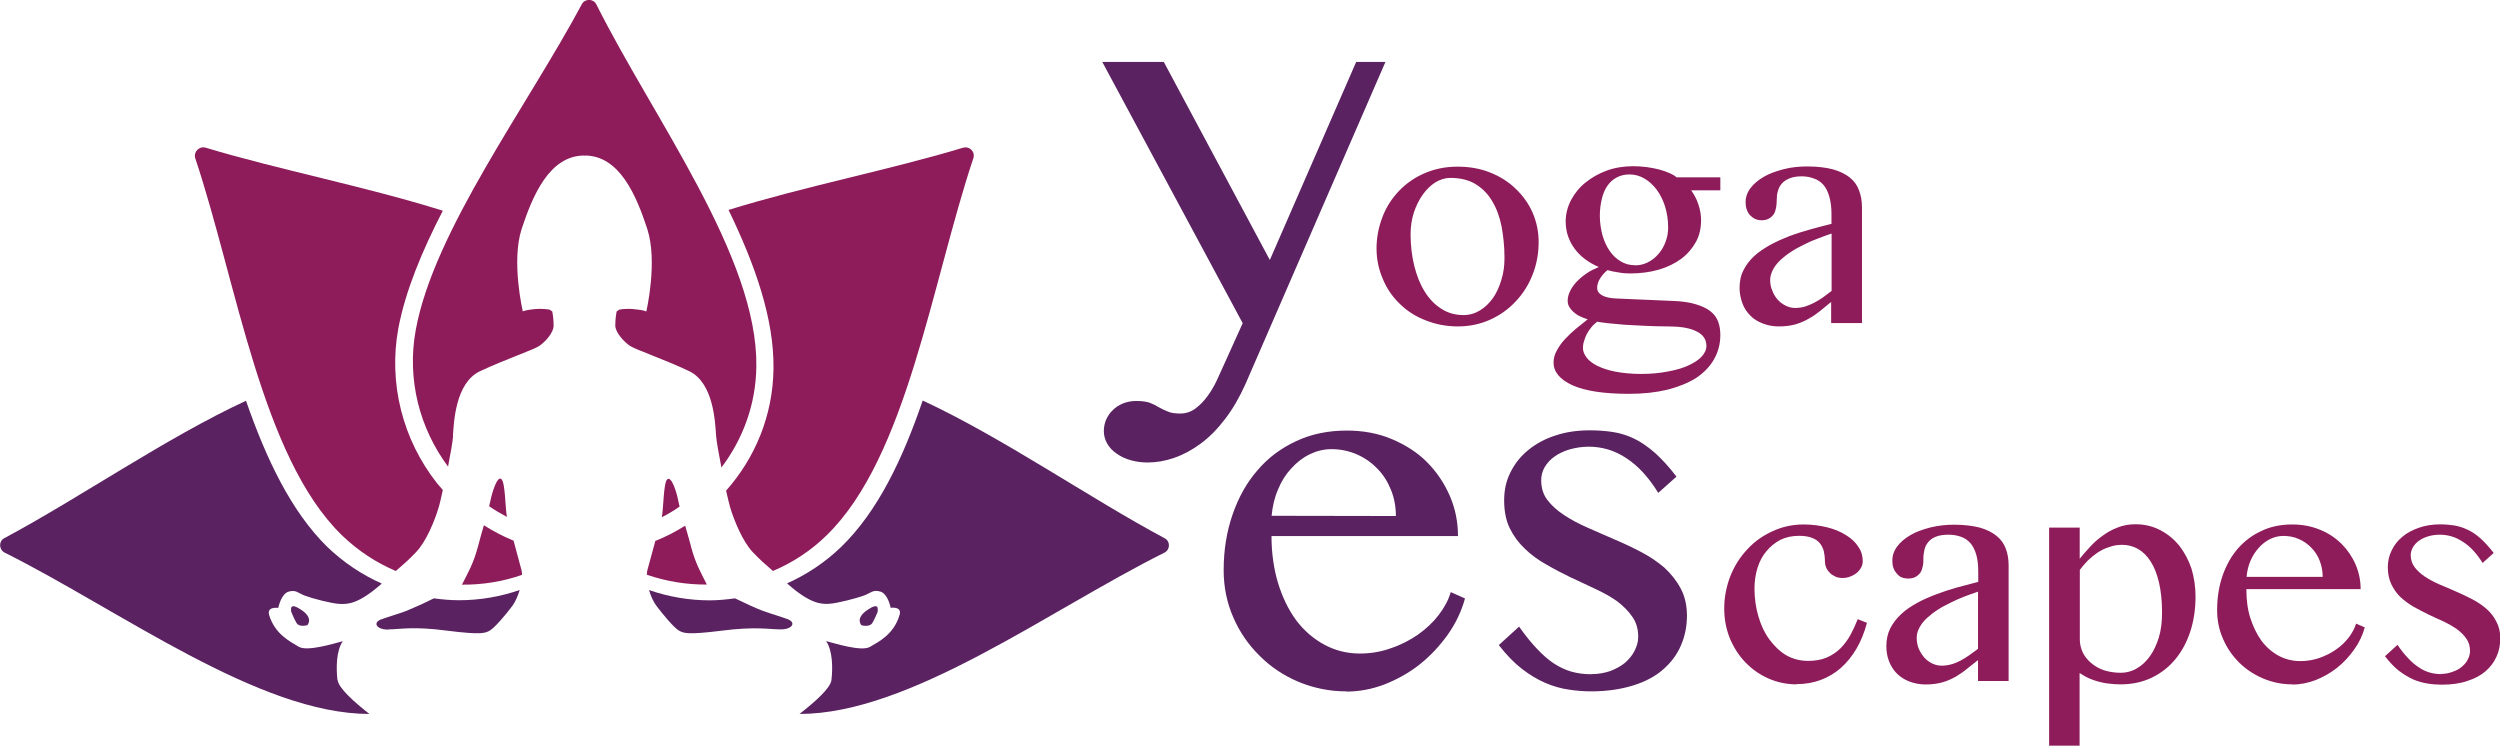
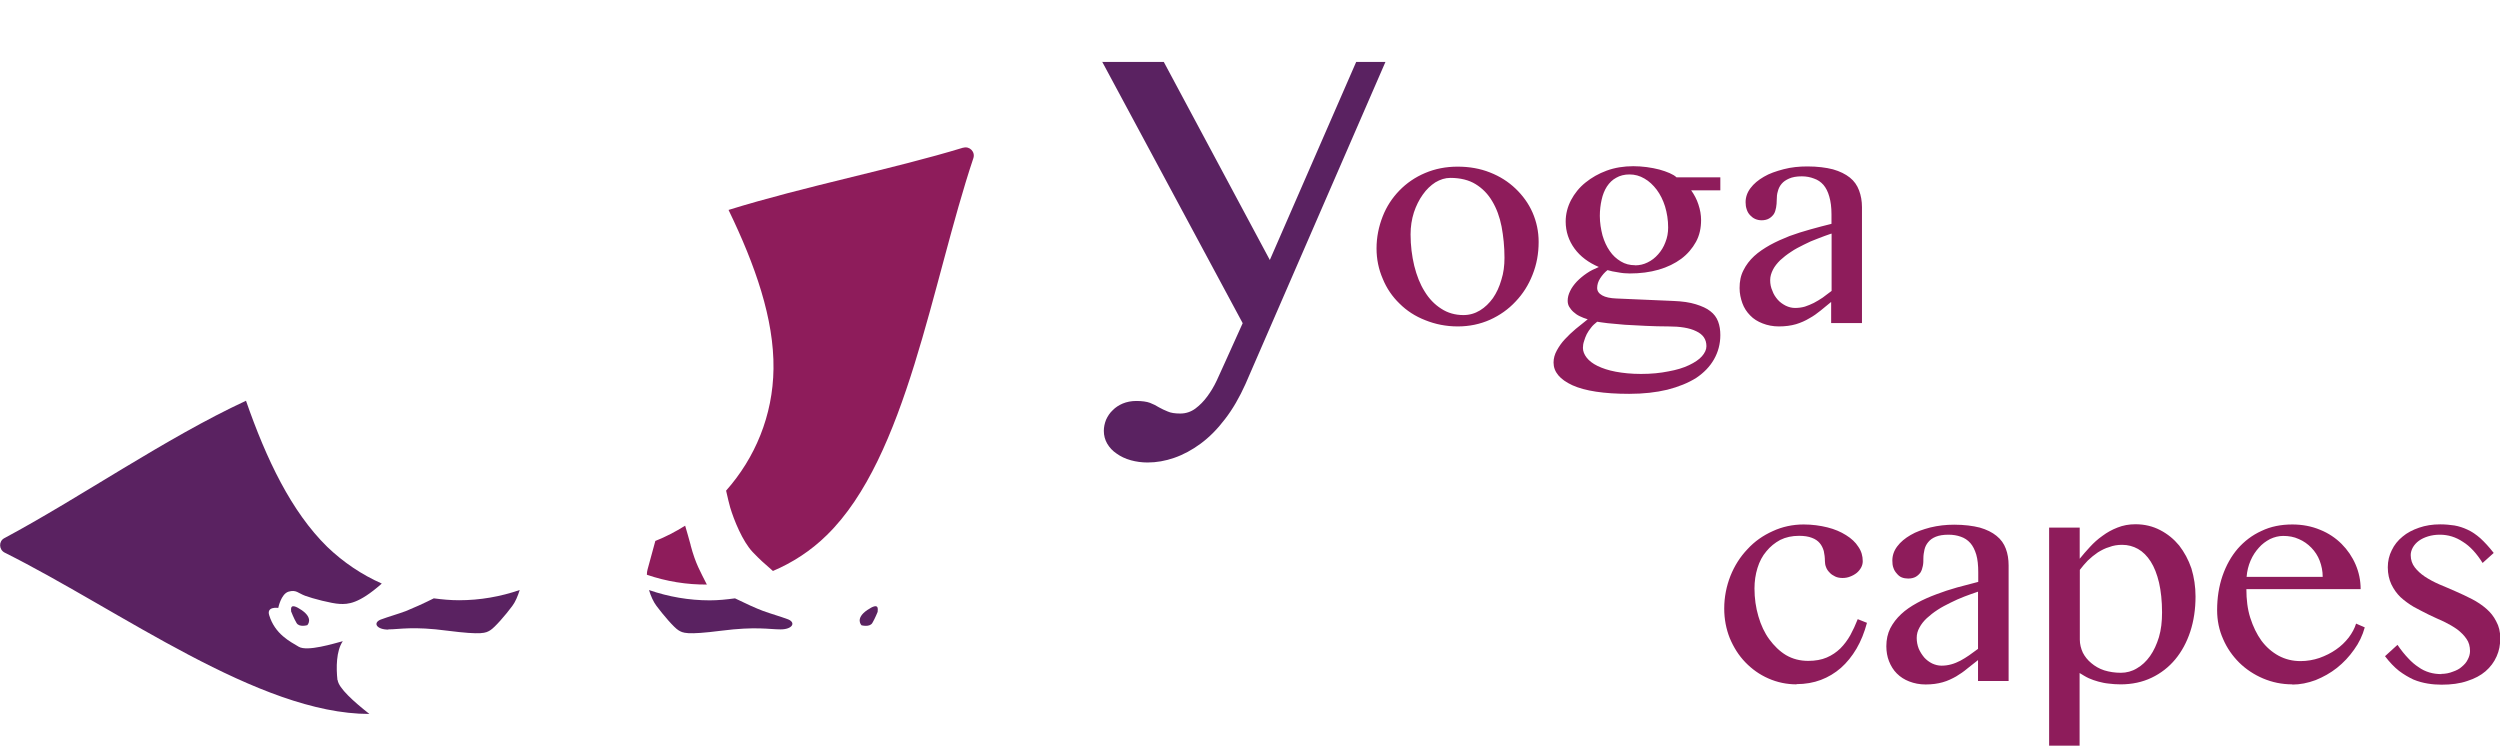
<svg xmlns="http://www.w3.org/2000/svg" width="224.69" height="67.03" viewBox="154.42 138.334 224.695 67.027">
  <path fill="#5A2261" d="M253.44 143.9h5.58l9.53 17.8 7.76-17.8h2.63l-12.58 28.95c-.54 1.2-1.15 2.26-1.84 3.15-.68.9-1.4 1.62-2.18 2.2-.77.57-1.57 1-2.38 1.28-.8.28-1.6.42-2.4.42-.52 0-1.03-.07-1.5-.2-.5-.14-.92-.34-1.28-.6-.36-.24-.64-.54-.85-.9-.2-.35-.3-.73-.3-1.14 0-.34.07-.67.2-1 .15-.33.34-.62.6-.86.24-.25.55-.45.9-.6.37-.15.77-.23 1.22-.23.52 0 .93.06 1.23.17.3.12.57.25.8.4.25.14.52.27.8.38.26.12.64.18 1.12.18.5 0 .95-.15 1.35-.44.4-.3.76-.66 1.08-1.1.32-.43.6-.9.85-1.43l.66-1.45 1.67-3.7-12.63-23.5z" />
  <g fill="#5A2261">
-     <path d="M275.42 200.47c-1.52 0-2.95-.3-4.3-.86-1.32-.56-2.5-1.34-3.48-2.33-1-.98-1.8-2.13-2.37-3.45-.58-1.32-.87-2.74-.87-4.25 0-1.8.27-3.47.8-5 .53-1.54 1.27-2.87 2.24-3.98.96-1.13 2.13-2 3.5-2.63 1.35-.63 2.86-.94 4.52-.94 1.48 0 2.84.25 4.06.77 1.23.52 2.3 1.2 3.17 2.08.87.88 1.55 1.9 2.04 3.03.5 1.16.73 2.36.73 3.6H268.7c0 1.52.2 2.92.58 4.2.4 1.3.94 2.42 1.63 3.36.7.93 1.55 1.67 2.53 2.2.98.53 2.04.8 3.2.8.98 0 1.92-.16 2.8-.48.9-.3 1.72-.73 2.44-1.23.73-.52 1.35-1.1 1.86-1.77.5-.66.87-1.34 1.07-2.04l1.28.57c-.32 1.17-.84 2.25-1.56 3.27-.72 1-1.56 1.9-2.5 2.65s-2.02 1.35-3.16 1.8c-1.13.43-2.28.65-3.44.65zm4.46-15.75c0-.86-.15-1.65-.45-2.38-.3-.74-.7-1.37-1.23-1.9-.53-.55-1.14-.97-1.85-1.28-.7-.3-1.46-.46-2.27-.46-.67 0-1.32.16-1.94.46-.62.3-1.17.73-1.65 1.26-.5.53-.9 1.16-1.2 1.9-.32.73-.5 1.52-.58 2.37l11.16.02zM297.46 198.92c.6 0 1.18-.1 1.7-.28.5-.2.96-.44 1.33-.75.35-.32.65-.67.85-1.08s.32-.8.32-1.23c0-.7-.17-1.3-.52-1.8-.34-.5-.8-.97-1.36-1.4-.57-.4-1.22-.77-1.94-1.1-.73-.34-1.47-.7-2.22-1.04-.74-.36-1.48-.74-2.2-1.16-.73-.4-1.38-.88-1.94-1.42-.57-.54-1.03-1.16-1.37-1.86s-.5-1.54-.5-2.5c0-.92.18-1.75.57-2.52.38-.77.9-1.43 1.6-2 .67-.55 1.48-1 2.42-1.3.94-.32 1.97-.47 3.1-.47.73 0 1.43.05 2.08.15.66.1 1.3.3 1.92.6.62.3 1.24.73 1.87 1.28.6.54 1.26 1.25 1.93 2.13l-1.64 1.46c-.86-1.4-1.82-2.44-2.87-3.12-1.05-.7-2.18-1.03-3.38-1.03-.63 0-1.2.1-1.74.25-.52.16-.98.38-1.35.65-.38.27-.67.6-.88.96-.2.36-.3.74-.3 1.15 0 .68.17 1.27.55 1.77s.87.95 1.5 1.36c.6.4 1.3.78 2.08 1.12l2.4 1.05c.83.35 1.64.73 2.42 1.14.78.4 1.48.88 2.1 1.4.6.55 1.1 1.17 1.48 1.88.38.7.57 1.52.57 2.46 0 .95-.18 1.84-.54 2.67-.35.83-.9 1.55-1.6 2.16-.7.62-1.6 1.1-2.7 1.44s-2.34.53-3.77.53c-.66 0-1.33-.05-2.02-.16-.7-.1-1.4-.3-2.1-.6s-1.4-.72-2.1-1.26-1.4-1.26-2.08-2.14l1.82-1.66c.55.77 1.07 1.43 1.58 1.96.5.54 1 .98 1.5 1.32.53.35 1.06.6 1.6.76.56.16 1.16.24 1.8.24z" />
-   </g>
+     </g>
  <g fill="#8E1C5B">
    <path d="M285.44 167.67c-1.06 0-2.03-.2-2.92-.56-.9-.35-1.67-.85-2.32-1.5-.64-.62-1.15-1.36-1.5-2.22-.37-.85-.56-1.76-.56-2.73 0-1.02.2-1.97.55-2.87.35-.9.86-1.67 1.5-2.33.65-.67 1.42-1.2 2.32-1.58.9-.38 1.86-.57 2.92-.57 1.05 0 2.02.17 2.9.52.9.35 1.66.84 2.3 1.45s1.17 1.33 1.53 2.15c.36.83.55 1.7.55 2.65 0 1.05-.18 2.03-.55 2.95-.36.92-.87 1.72-1.52 2.4-.65.7-1.42 1.24-2.3 1.64-.9.4-1.86.6-2.9.6zm.5-1.02c.55 0 1.04-.14 1.5-.42s.83-.65 1.16-1.1c.33-.48.58-1.02.76-1.65.2-.62.28-1.28.28-1.98 0-1-.1-1.94-.26-2.8-.17-.87-.45-1.63-.84-2.28-.38-.65-.88-1.16-1.5-1.54-.6-.37-1.37-.56-2.27-.56-.46 0-.9.14-1.34.4-.42.27-.8.63-1.13 1.1-.33.46-.6 1-.8 1.6-.2.63-.3 1.28-.3 1.98 0 1 .12 1.94.33 2.82.22.88.52 1.65.93 2.3.4.66.9 1.18 1.5 1.56.58.38 1.25.57 2 .57zM309.04 154.3v1.14h-2.62c.27.38.5.8.65 1.27.16.48.24.94.24 1.4 0 .72-.14 1.38-.46 1.96s-.76 1.1-1.32 1.52c-.57.42-1.24.75-2.03.98-.8.23-1.65.34-2.6.34-.33 0-.7-.03-1.05-.1-.37-.05-.68-.12-.95-.2-.26.2-.48.46-.66.74-.18.28-.27.57-.27.86 0 .28.15.5.45.67.3.17.73.26 1.28.28l5.1.22c.82.03 1.5.13 2.04.3s.98.36 1.3.62c.33.25.56.56.7.93s.2.77.2 1.22c0 .8-.2 1.53-.57 2.18s-.9 1.2-1.6 1.67c-.72.45-1.58.8-2.6 1.06-1 .24-2.14.37-3.42.37-2.27 0-3.97-.26-5.1-.77-1.13-.52-1.7-1.2-1.7-2.04 0-.38.1-.74.3-1.1s.42-.68.72-1c.3-.32.62-.63.98-.93l1.07-.86c-.26-.08-.5-.17-.72-.28-.22-.1-.4-.24-.56-.38-.16-.14-.28-.3-.38-.46-.1-.17-.14-.35-.14-.55 0-.28.07-.57.22-.87.14-.3.35-.58.6-.85.26-.27.56-.52.9-.75.33-.23.7-.4 1.08-.56-.93-.4-1.66-.94-2.18-1.65s-.8-1.53-.8-2.44c0-.68.17-1.32.48-1.92.32-.6.74-1.13 1.3-1.58s1.17-.8 1.9-1.07 1.55-.4 2.4-.4c.4 0 .8.03 1.2.08.42.06.8.13 1.14.22.35.1.65.2.92.32s.48.24.62.38h3.94zm-11.07 12.95c-.2.16-.4.33-.54.52-.16.2-.3.4-.4.6-.1.2-.18.42-.24.63-.07.2-.1.4-.1.6 0 .3.12.6.34.88.22.28.54.53.97.74.45.22 1 .4 1.64.52s1.4.2 2.27.2c.92 0 1.74-.08 2.47-.23.73-.13 1.35-.32 1.85-.56.5-.24.9-.5 1.16-.8.26-.3.4-.6.4-.9 0-.62-.3-1.06-.92-1.35-.6-.3-1.45-.43-2.5-.43-.67 0-1.34-.02-2.02-.05l-1.9-.1-1.53-.14c-.43-.05-.74-.1-.93-.13zm3.4-5.07c.4 0 .77-.08 1.13-.26.36-.17.68-.42.95-.73.27-.3.5-.67.65-1.08.17-.42.25-.86.25-1.33 0-.68-.1-1.3-.28-1.9-.18-.57-.43-1.07-.75-1.5-.32-.42-.68-.76-1.1-1-.42-.25-.87-.37-1.34-.37-.46 0-.86.1-1.2.3-.34.18-.6.44-.83.78-.22.34-.38.74-.48 1.2-.1.44-.16.93-.16 1.45 0 .63.1 1.2.24 1.75.16.54.37 1 .65 1.4.27.4.6.7 1 .94.38.23.8.34 1.28.34zM321.76 167.37H319v-1.9c-.3.26-.63.5-.94.77-.32.26-.65.5-1.02.7-.36.22-.77.4-1.2.53-.45.13-.96.2-1.54.2-.54 0-1.03-.1-1.46-.27-.44-.17-.82-.4-1.12-.72-.3-.3-.55-.68-.7-1.1s-.25-.87-.25-1.36c0-.6.1-1.12.35-1.6.23-.47.56-.9.96-1.27s.9-.7 1.43-1c.55-.3 1.13-.56 1.74-.8.6-.22 1.23-.42 1.88-.6.65-.18 1.28-.35 1.9-.5v-.86c0-.64-.07-1.16-.2-1.6-.12-.43-.3-.78-.52-1.04-.24-.27-.52-.46-.85-.57-.33-.13-.7-.2-1.1-.2-.47 0-.85.07-1.14.2s-.5.27-.67.47c-.17.2-.28.42-.34.67-.08.25-.1.5-.1.77 0 .25-.02.48-.06.7-.04.22-.1.42-.2.58-.12.17-.26.3-.43.4-.17.1-.4.16-.67.16-.2 0-.4-.04-.58-.12-.18-.08-.33-.2-.46-.34-.14-.15-.24-.32-.3-.52-.07-.2-.1-.4-.1-.64 0-.45.14-.87.44-1.27s.7-.73 1.2-1.02c.5-.3 1.1-.5 1.78-.68s1.4-.25 2.13-.25c.9 0 1.68.1 2.3.26.63.18 1.13.43 1.52.74s.66.7.83 1.16c.17.45.26.95.26 1.5v10.4zm-2.75-8.04c-.38.13-.8.28-1.2.44-.44.16-.86.34-1.26.55-.4.2-.8.4-1.16.65-.37.24-.7.5-.97.75-.27.27-.5.55-.65.85s-.25.6-.25.94c0 .34.06.66.2.96.1.3.28.57.48.8.2.23.45.4.72.54.27.13.55.2.84.2.3 0 .6-.04.88-.12.28-.1.55-.2.8-.33.27-.14.53-.3.8-.48.25-.2.52-.38.8-.6v-5.14z" />
  </g>
  <g fill="#8E1C5B">
    <path d="M315.9 199.84c-.9 0-1.75-.18-2.54-.53-.8-.35-1.48-.84-2.07-1.45-.6-.62-1.05-1.34-1.4-2.17-.33-.83-.5-1.72-.5-2.66 0-1.04.2-2.02.56-2.94.37-.92.88-1.72 1.53-2.4.64-.7 1.4-1.23 2.27-1.62.86-.4 1.8-.6 2.78-.6.77 0 1.48.1 2.13.26s1.2.4 1.68.7c.48.3.85.64 1.1 1.04.28.4.4.83.4 1.3 0 .2-.05.4-.15.58-.1.18-.24.35-.4.48-.18.14-.38.25-.6.33-.2.08-.43.12-.66.12-.24 0-.47-.04-.66-.13-.2-.1-.37-.2-.5-.35-.15-.15-.26-.3-.33-.5-.07-.17-.1-.36-.1-.54 0-.32-.04-.62-.1-.9-.08-.28-.2-.52-.37-.72-.17-.2-.4-.36-.7-.47-.3-.12-.7-.18-1.15-.18-.63 0-1.2.12-1.7.37-.48.26-.9.6-1.24 1.02-.36.42-.62.92-.8 1.5-.18.58-.27 1.2-.27 1.84 0 .88.12 1.72.35 2.5.23.8.56 1.5.98 2.07s.92 1.07 1.5 1.42c.6.35 1.26.52 2 .52.63 0 1.2-.1 1.66-.3.47-.2.88-.48 1.23-.82.34-.34.64-.74.9-1.2.24-.44.46-.92.66-1.43l.83.33c-.23.86-.54 1.64-.94 2.32-.4.68-.87 1.26-1.4 1.73-.54.47-1.14.83-1.8 1.08s-1.4.38-2.2.38zM334.95 199.54h-2.75v-1.88l-.95.75c-.32.27-.65.5-1.02.72-.36.2-.76.4-1.2.52-.45.13-.96.2-1.54.2-.55 0-1.03-.1-1.47-.27-.44-.17-.8-.4-1.12-.72-.3-.3-.53-.67-.7-1.1-.16-.4-.24-.87-.24-1.35 0-.6.12-1.13.35-1.6.25-.48.57-.9.98-1.28.4-.38.88-.7 1.42-1s1.12-.55 1.73-.78 1.23-.44 1.88-.62l1.9-.5v-.86c0-.63-.05-1.15-.18-1.6-.13-.42-.3-.77-.53-1.03-.24-.27-.53-.46-.86-.57-.33-.12-.7-.18-1.1-.18-.47 0-.84.06-1.14.18s-.52.28-.68.48c-.17.2-.28.42-.34.67-.06.26-.1.52-.1.78 0 .24 0 .47-.05.7-.04.2-.1.4-.2.57-.12.17-.26.3-.43.4-.18.1-.4.16-.68.16-.2 0-.4-.03-.58-.1s-.33-.2-.45-.35c-.14-.15-.24-.32-.3-.5-.08-.2-.1-.43-.1-.66 0-.46.14-.88.44-1.28s.7-.73 1.2-1.02c.5-.3 1.1-.5 1.77-.68.7-.17 1.4-.25 2.15-.25.9 0 1.67.1 2.3.26.62.18 1.12.43 1.5.74.4.32.67.7.84 1.16.17.45.25.95.25 1.5v10.4zm-2.75-8.03c-.4.13-.8.28-1.23.44s-.83.35-1.24.55c-.4.2-.8.4-1.16.64-.37.24-.7.5-.97.75-.28.26-.5.54-.66.84-.17.3-.25.6-.25.94 0 .33.06.65.18.96.13.3.3.56.5.8.2.22.44.4.7.53.28.13.56.2.85.2.3 0 .6-.04.88-.12.3-.08.56-.2.82-.33.26-.14.52-.3.78-.48l.8-.58v-5.16zM338.6 185.75h2.74v2.8c.28-.34.58-.7.92-1.06.34-.37.7-.7 1.13-1 .4-.3.85-.55 1.34-.74.5-.2 1.03-.3 1.62-.3.82 0 1.56.18 2.23.53s1.22.8 1.7 1.38c.46.6.83 1.27 1.1 2.06.24.8.37 1.63.37 2.52 0 1.14-.16 2.2-.47 3.15-.32.97-.77 1.8-1.35 2.5-.58.7-1.3 1.26-2.12 1.65-.83.4-1.77.6-2.8.6-.4 0-.74-.03-1.06-.07-.33-.03-.64-.1-.94-.18-.3-.08-.58-.18-.85-.3s-.55-.3-.83-.47v6.53h-2.74v-19.6zm2.75 10.07c0 .4.1.8.27 1.17.18.35.43.67.76.94.32.27.7.5 1.16.65.46.14.95.22 1.5.22.5 0 1-.13 1.44-.4.44-.25.84-.62 1.18-1.1.34-.48.6-1.05.8-1.7.2-.68.28-1.4.28-2.23 0-1.03-.1-1.92-.27-2.67-.18-.76-.43-1.4-.75-1.9s-.7-.88-1.14-1.13c-.43-.24-.9-.37-1.43-.37-.4 0-.8.06-1.15.2-.37.1-.7.28-1.03.48-.32.22-.62.46-.9.73-.26.27-.5.55-.72.84v6.25zM360.45 199.84c-.94 0-1.8-.18-2.63-.53-.8-.34-1.53-.82-2.14-1.42-.6-.6-1.1-1.3-1.45-2.12-.36-.8-.54-1.67-.54-2.6 0-1.1.16-2.13.48-3.07.33-.95.78-1.76 1.37-2.45.6-.68 1.3-1.22 2.14-1.6.83-.4 1.76-.58 2.77-.58.9 0 1.74.16 2.5.48.75.3 1.4.74 1.93 1.27s.96 1.16 1.26 1.86c.3.7.45 1.44.45 2.2h-10.27c0 .93.1 1.8.35 2.58s.58 1.47 1 2.05c.43.58.95 1.03 1.55 1.36.6.32 1.25.48 1.96.48.6 0 1.17-.1 1.7-.28.56-.2 1.06-.45 1.5-.76.44-.3.82-.67 1.14-1.08.3-.4.53-.82.66-1.25l.78.34c-.2.73-.52 1.4-.96 2-.44.63-.95 1.17-1.54 1.64-.58.46-1.23.82-1.92 1.1-.7.26-1.4.4-2.1.4zm2.73-9.66c0-.52-.1-1-.27-1.45-.17-.45-.43-.84-.75-1.17-.32-.33-.7-.6-1.13-.78-.43-.2-.9-.28-1.4-.28-.4 0-.8.1-1.18.28-.38.2-.72.45-1 .77-.3.33-.55.7-.75 1.16-.2.46-.32.95-.36 1.47h6.84z" />
  </g>
  <path fill="#8E1C5B" d="M373.84 198.9c.37 0 .72-.07 1.04-.2.3-.1.6-.25.8-.44.24-.2.42-.4.54-.66.13-.24.2-.5.2-.75 0-.42-.1-.8-.32-1.1-.2-.3-.5-.6-.83-.85-.35-.25-.75-.48-1.2-.7-.44-.2-.9-.4-1.35-.62s-.9-.46-1.35-.7c-.44-.26-.84-.55-1.2-.88-.34-.33-.6-.7-.82-1.15-.2-.43-.32-.94-.32-1.53 0-.56.12-1.07.36-1.54.22-.47.55-.88.97-1.22.4-.34.9-.6 1.48-.8s1.2-.3 1.9-.3c.45 0 .88.04 1.28.1.4.07.8.2 1.18.38.4.18.77.44 1.15.77.38.35.78.78 1.2 1.32l-1 .9c-.53-.85-1.12-1.5-1.77-1.9-.64-.43-1.33-.64-2.07-.64-.38 0-.73.05-1.06.15-.32.1-.6.23-.83.4-.22.16-.4.36-.53.58-.13.23-.2.47-.2.7 0 .43.13.8.36 1.1.23.3.53.58.9.83.38.25.8.48 1.3.7.47.2.96.4 1.47.63.5.22 1 .45 1.48.7.48.25.9.53 1.28.86s.68.7.9 1.15c.24.43.36.93.36 1.5 0 .6-.1 1.13-.33 1.64-.23.52-.56.96-1 1.34-.43.37-.98.66-1.64.87-.66.23-1.44.33-2.3.33-.42 0-.83-.03-1.25-.1s-.85-.18-1.28-.36c-.43-.2-.86-.45-1.3-.78-.43-.34-.85-.78-1.26-1.32l1.12-1.02c.33.48.65.88.96 1.2.3.33.62.6.93.8.3.22.64.38.98.48.33.1.7.15 1.1.15z" />
  <g fill="#8E1C5B">
-     <path d="M214.4 181.4c-.36.32-.33 2.57-.5 3.42.55-.28 1.1-.6 1.6-.96l-.1-.44c-.16-.88-.64-2.34-1-2zM198.48 183.43l-.1.4c.52.36 1.06.67 1.6.96-.16-.88-.14-3.1-.5-3.4-.35-.32-.83 1.14-1 2.03zM195.13 177.5c.08-1.15.2-4.74 2.42-5.8 2.22-1.04 4.73-1.9 5.3-2.25.56-.37 1.33-1.2 1.33-1.86 0-.66-.12-1.26-.12-1.26l-.25-.17s-.6-.12-1.4-.04c-.8.08-1 .2-1 .2s-1.06-4.48-.1-7.43c.98-2.95 2.48-6.58 5.63-6.58v.05h.03v-.05c3.15 0 4.65 3.63 5.62 6.58.97 2.95-.08 7.44-.08 7.44s-.2-.13-1-.2c-.82-.1-1.43.03-1.43.03l-.24.17s-.12.6-.12 1.25c0 .63.78 1.48 1.34 1.85.57.36 3.07 1.2 5.3 2.26 2.22 1.06 2.34 4.66 2.42 5.8.04.5.24 1.65.48 2.86 1.92-2.53 3.1-5.66 3.14-9.08.13-9.84-9.2-22.2-14.38-32.54-.26-.53-1.02-.54-1.3-.03-4.92 9.2-13.3 20.38-14.93 29.27-.83 4.5.37 8.9 2.9 12.3.23-1.18.42-2.28.46-2.78z" />
-   </g>
+     </g>
  <g fill="#8E1C5B">
-     <path d="M200.56 186.92c-.92-.38-1.8-.84-2.65-1.38-.16.55-.33 1.14-.5 1.8-.45 1.7-.9 2.4-1.46 3.52l-.04.02c1.84.02 3.68-.27 5.43-.88 0-.17-.02-.33-.06-.47l-.7-2.6zM190 189.65c.85-.74 1.15-1 1.82-1.7.93-.97 1.7-2.9 2.02-4 .1-.3.23-.9.38-1.58l-.5-.58c-3.12-3.94-4.4-9.02-3.5-13.94.63-3.33 2.1-6.9 4-10.58-6.94-2.18-14.9-3.72-21.33-5.67-.58-.16-1.1.4-.92.96 3.74 11.2 5.96 26.85 13.17 33.87 1.45 1.4 3.1 2.48 4.85 3.22z" />
-   </g>
+     </g>
  <g fill="#8E1C5B">
    <path d="M216.5 187.34c-.17-.65-.35-1.23-.5-1.76-.85.53-1.74 1-2.68 1.37l-.7 2.57c-.04.14-.06.3-.06.47 1.75.6 3.6.9 5.43.88l-.05-.02c-.56-1.13-1-1.82-1.45-3.52zM241 151.6c-6.36 1.94-14.24 3.47-21.1 5.6 2.4 4.96 4.1 9.8 4.04 14.28-.05 4.2-1.66 8.02-4.26 10.95.15.66.28 1.22.37 1.52.33 1.1 1.1 3.03 2.02 4 .67.7.97.96 1.82 1.7 1.74-.74 3.4-1.8 4.84-3.22 7.2-7.02 9.43-22.67 13.17-33.87.2-.57-.33-1.12-.9-.95z" />
  </g>
  <g fill="#5A2261">
    <path d="M184.75 199.46c-.12-1.1-.12-2.62.48-3.5-.77.2-3.2.96-3.96.5s-2.14-1.12-2.66-2.85c-.24-.8.82-.64.82-.64s.24-1.25.92-1.46c.7-.2.85.13 1.5.37.64.24 2.38.7 3.1.73.74.04 1.7 0 3.73-1.78l.05-.05c-1.8-.8-3.44-1.9-4.9-3.3-3.23-3.17-5.47-7.87-7.3-13.13-7.2 3.34-14.98 8.75-21.72 12.35-.52.27-.5 1.03.03 1.3 10.4 5.2 22.84 14.5 32.78 14.5-1.4-1.1-2.77-2.33-2.85-3.04z" />
    <path d="M189.3 194.9c1.06 0 2.2-.3 5.35.12 3.15.4 3.43.2 3.83-.04.4-.24 1.38-1.37 1.98-2.18.28-.37.5-.9.67-1.44-1.74.6-3.58.92-5.45.92-.77 0-1.52-.07-2.27-.17-.92.46-1.9.9-2.5 1.14-.72.27-1.55.5-2.28.77-.72.3-.36.9.7.9zM180.6 193.32s.23.6.47 1c.24.42.97.2.97.2s.6-.6-.52-1.36-.93-.04-.93.16z" />
  </g>
  <g fill="#5A2261">
    <path d="M212.75 191.36c.16.54.4 1.07.68 1.44.6.8 1.57 1.94 1.97 2.18.4.24.7.44 3.84.04 3.15-.4 4.28-.12 5.34-.12 1.05 0 1.4-.6.68-.9-.72-.27-1.55-.5-2.26-.76-.62-.23-1.6-.68-2.52-1.13-.75.1-1.5.18-2.27.18-1.86 0-3.7-.32-5.44-.92z" />
-     <path d="M259.08 186.7c-6.73-3.6-14.52-9.02-21.73-12.37-1.8 5.27-4.05 9.97-7.3 13.13-1.44 1.4-3.1 2.5-4.88 3.3l.05.06c2.02 1.78 3 1.82 3.72 1.78.73-.04 2.46-.5 3.1-.73s.82-.57 1.5-.37c.7.2.93 1.46.93 1.46s1.05-.16.8.64c-.5 1.74-1.9 2.43-2.66 2.87-.75.45-3.18-.32-3.94-.52.6.9.6 2.42.48 3.5-.08.72-1.46 1.95-2.87 3.05 9.95 0 22.38-9.3 32.8-14.5.53-.27.54-1.03 0-1.3z" />
    <path d="M232.82 194.33c.24-.4.48-1 .48-1 0-.2.2-.94-.93-.17-1.13.77-.52 1.37-.52 1.37s.72.2.97-.2z" />
  </g>
</svg>